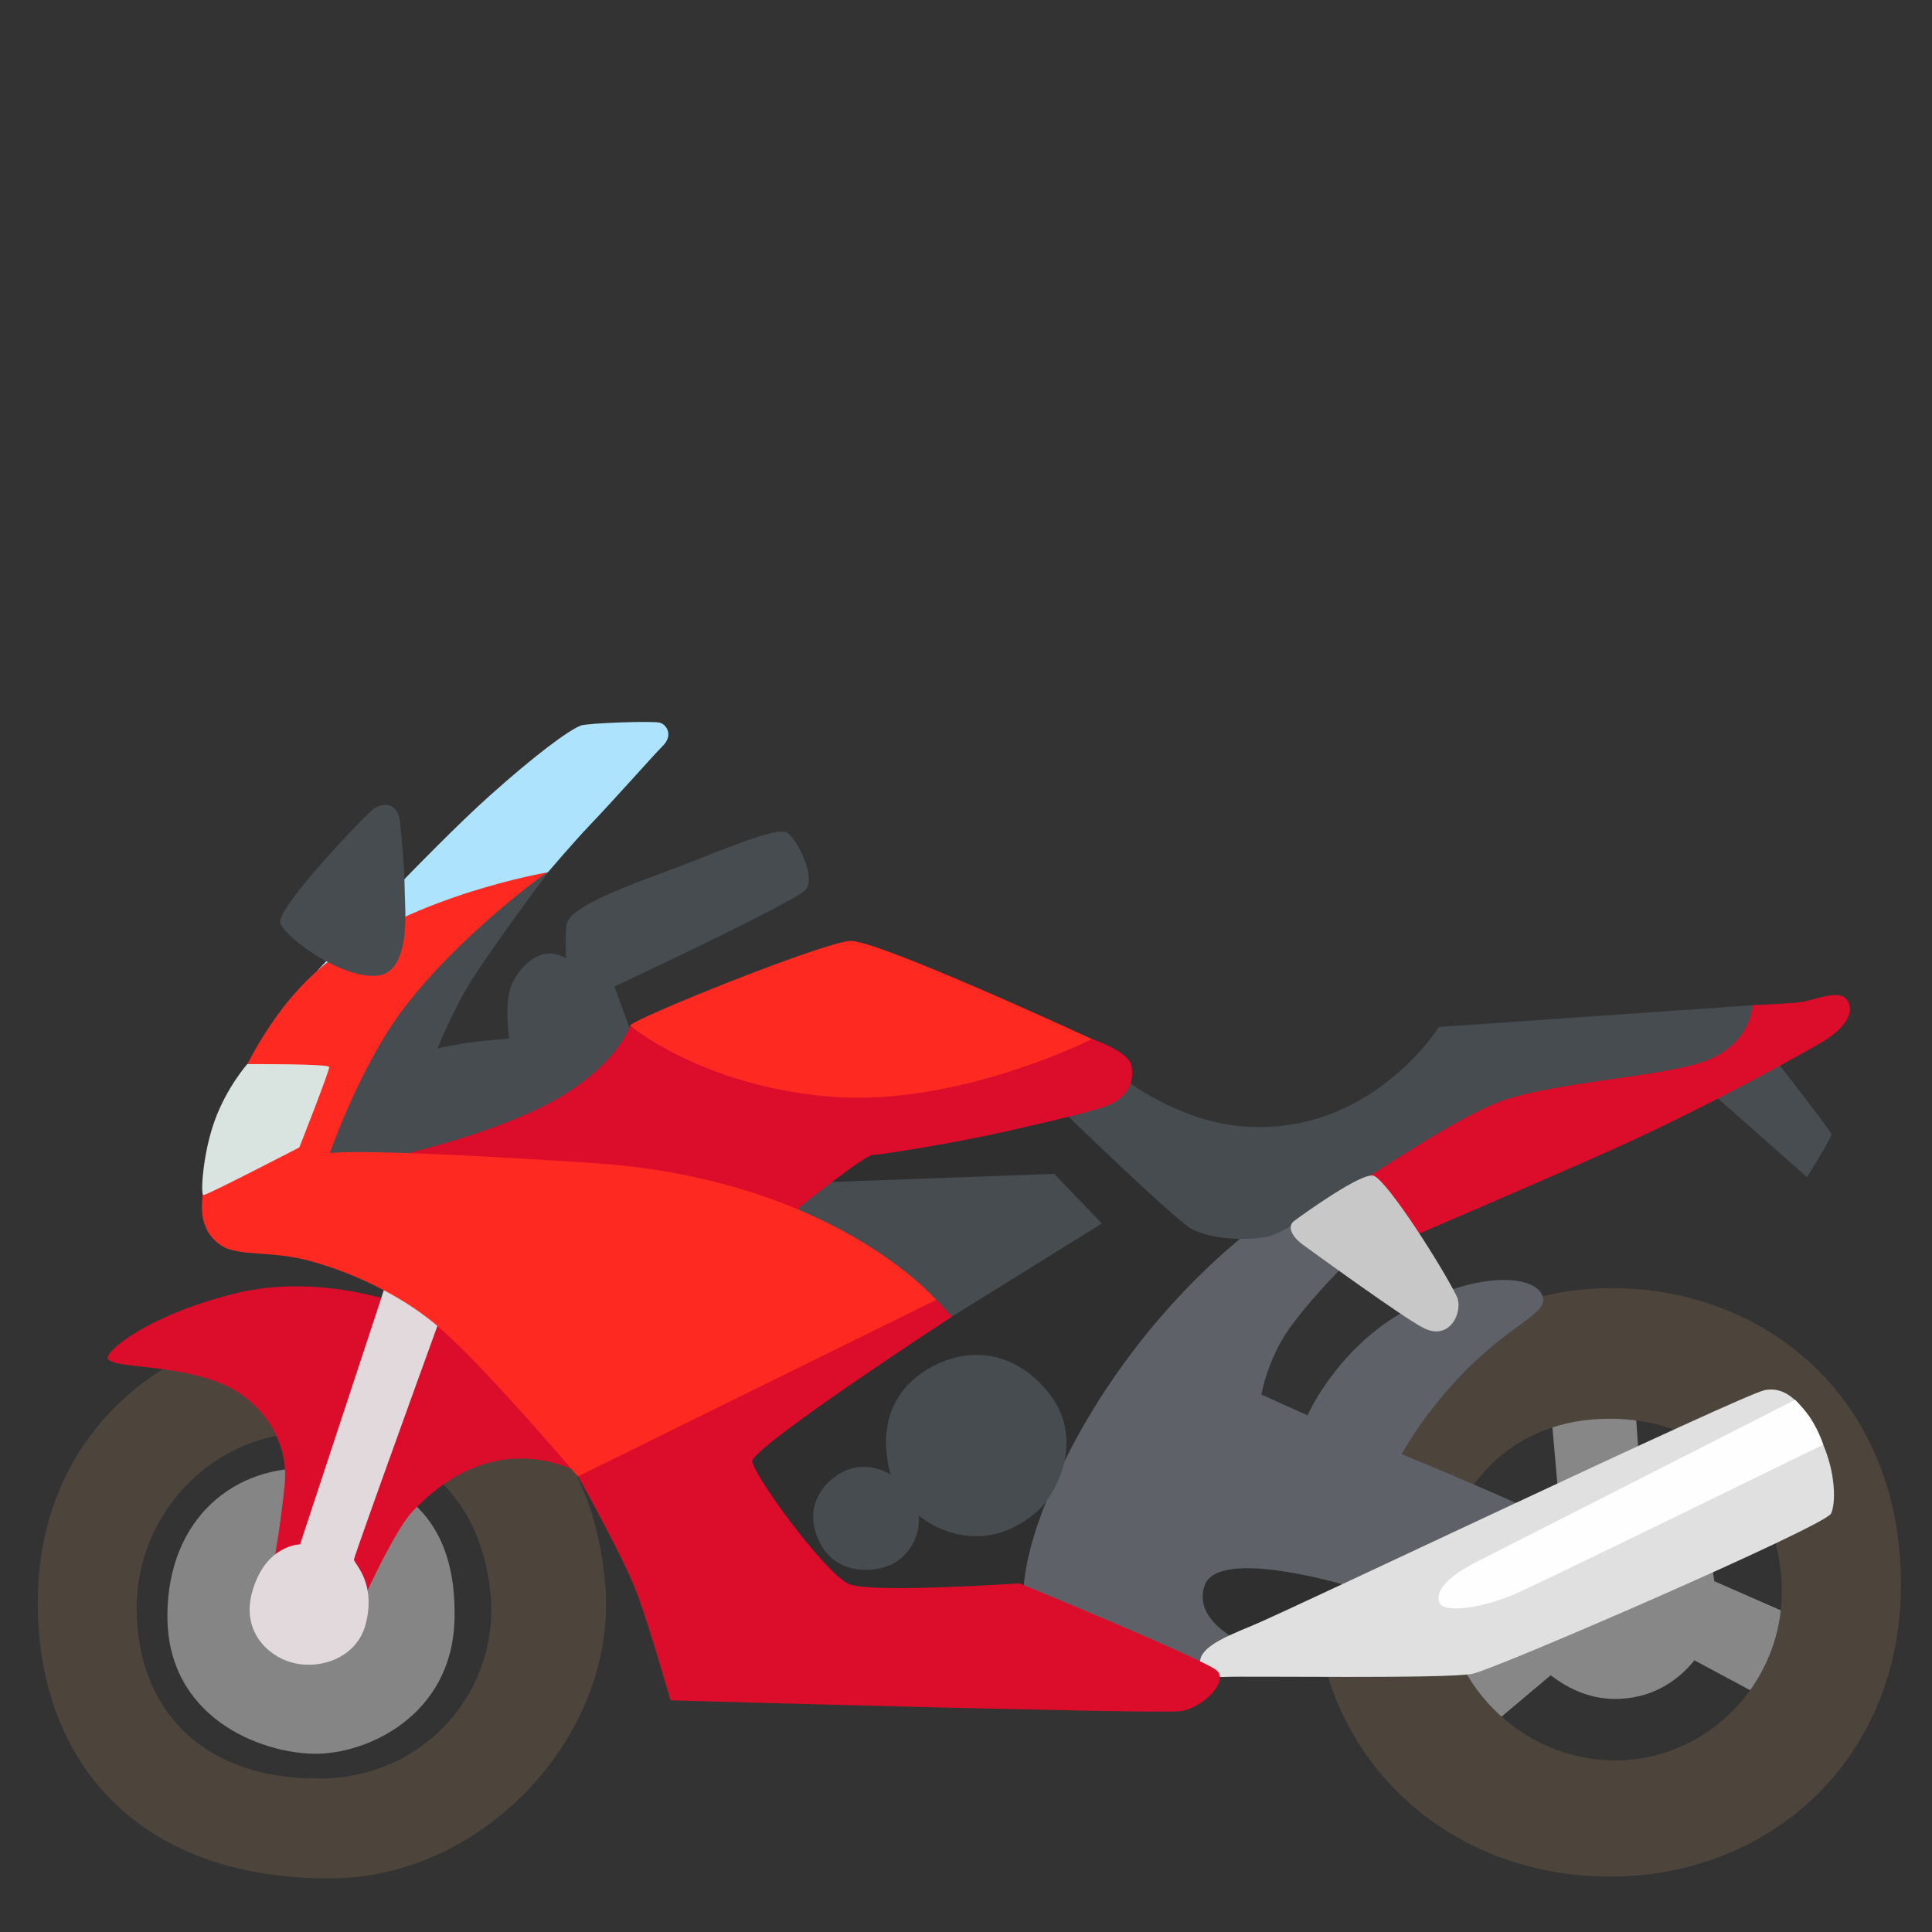
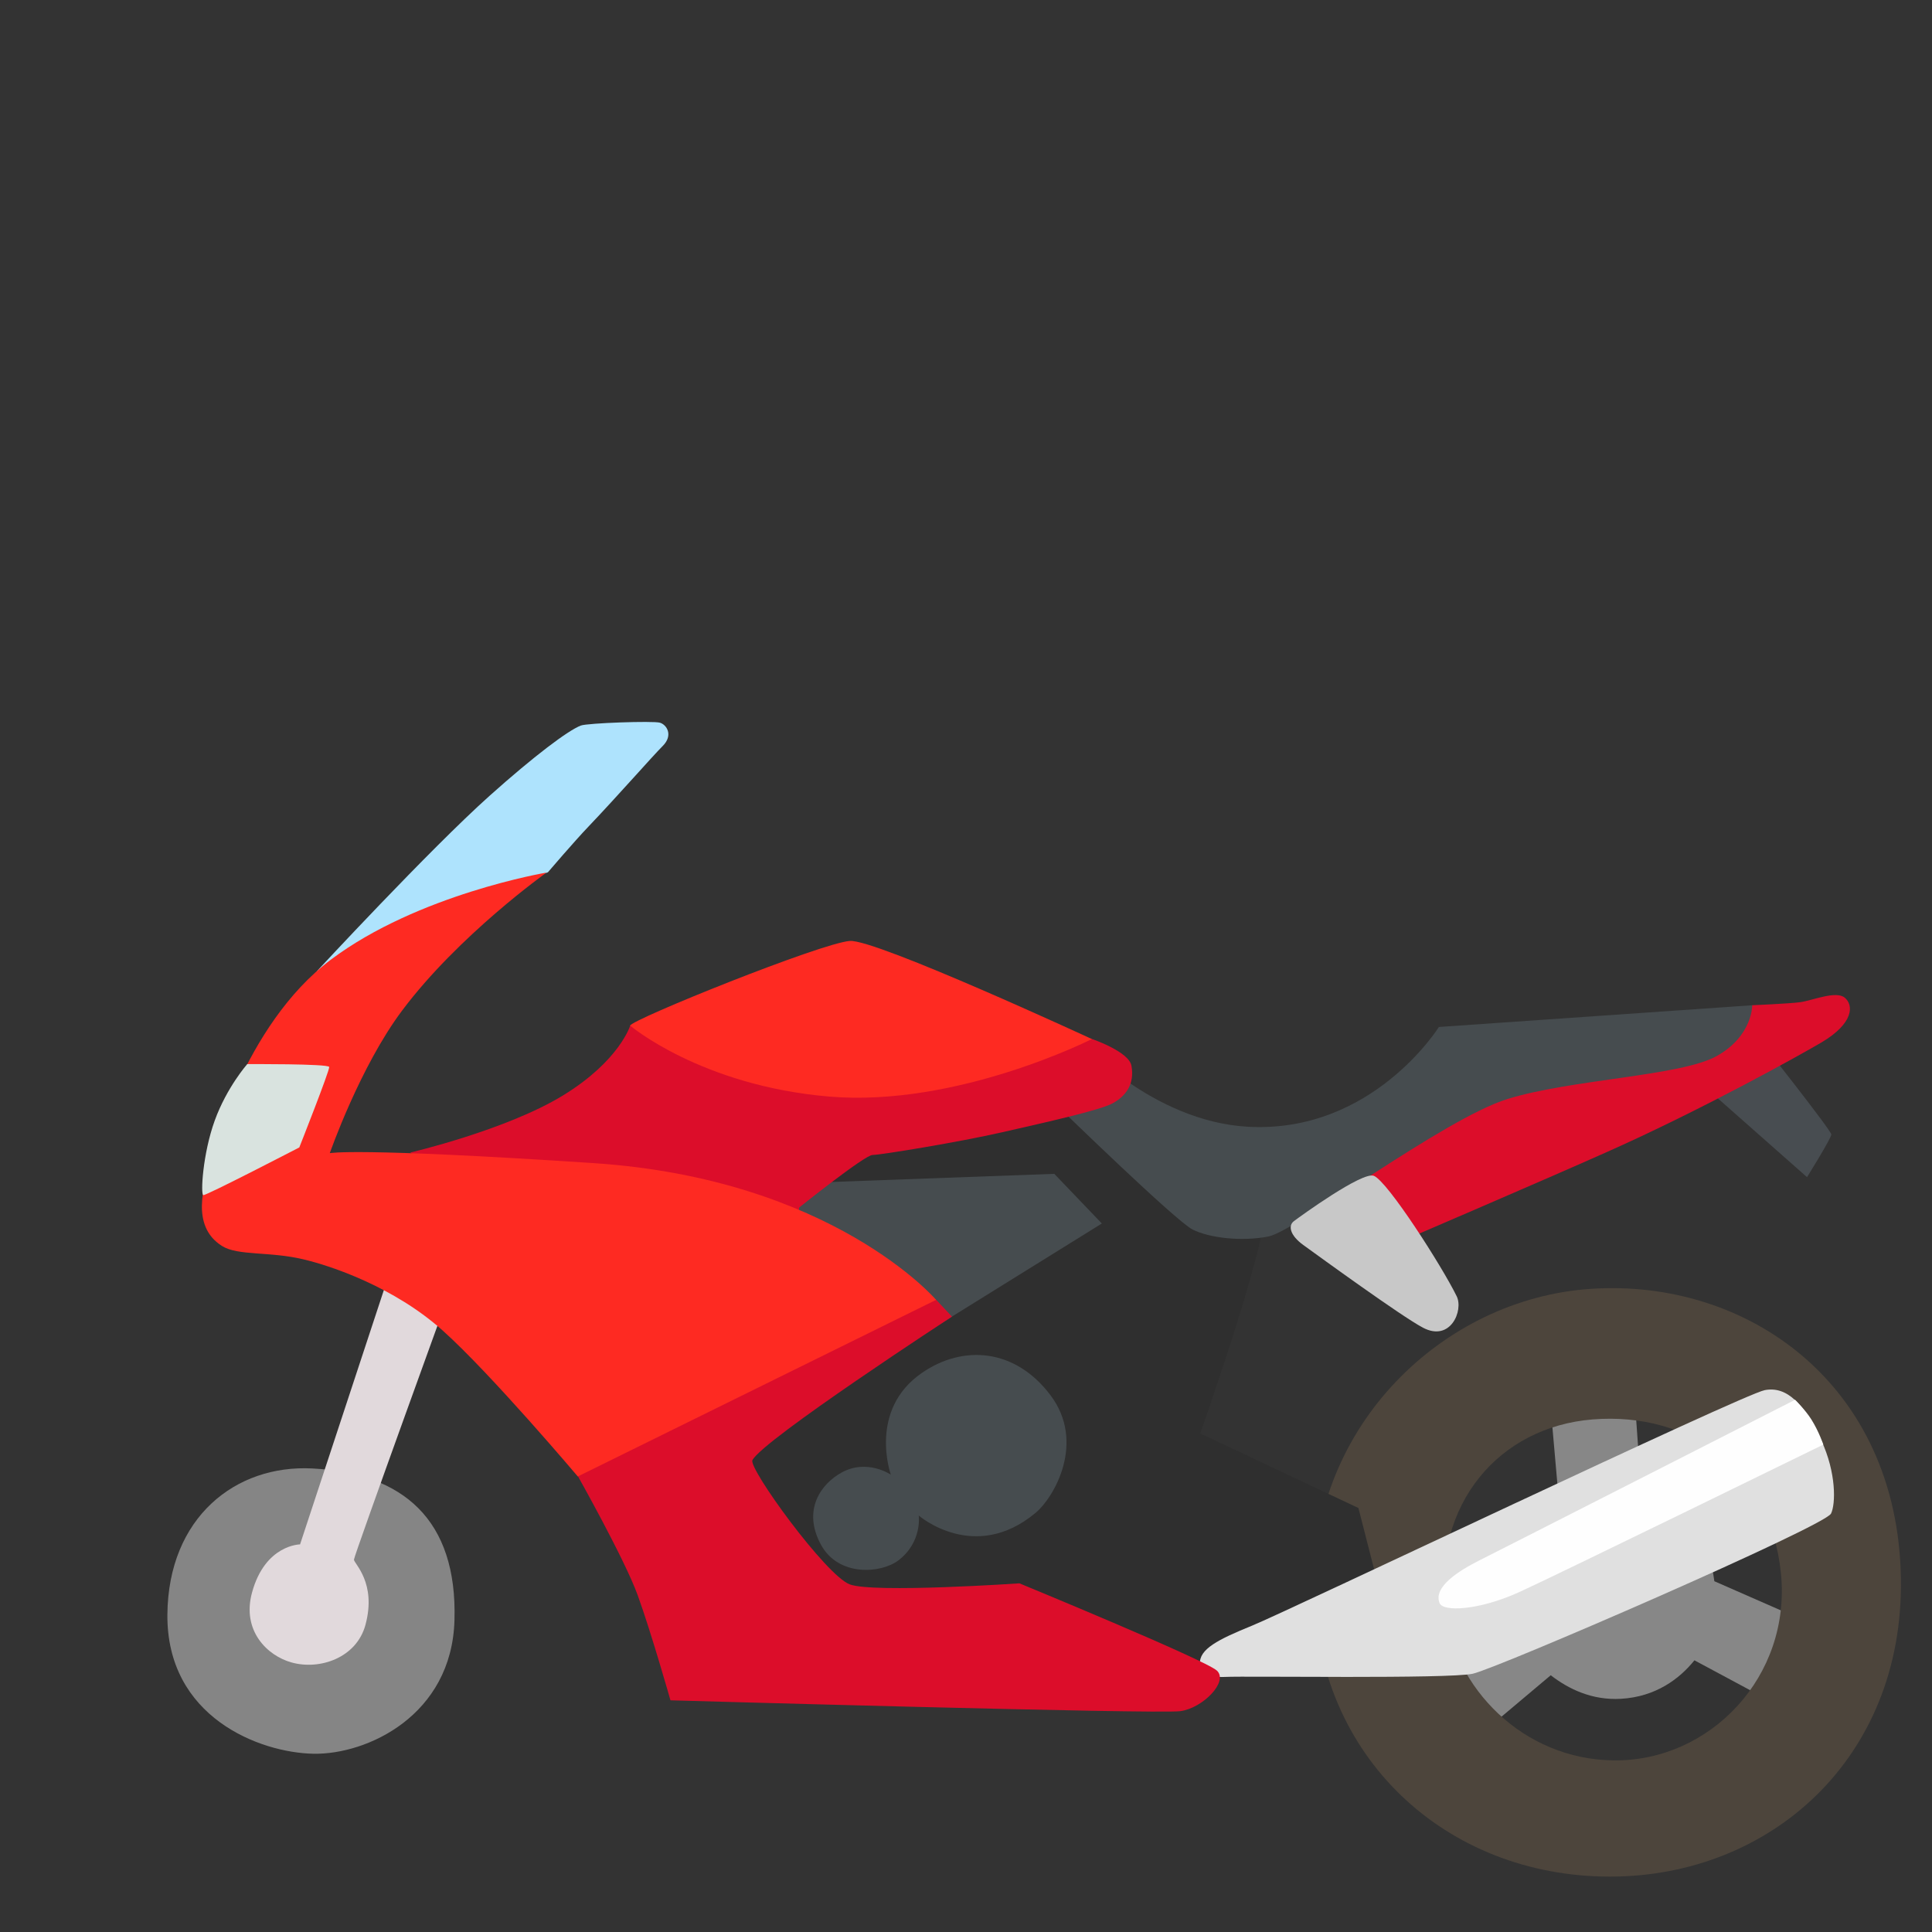
<svg xmlns="http://www.w3.org/2000/svg" viewBox="0 0 128 128" aria-hidden="true" role="img" class="iconify iconify--noto" preserveAspectRatio="xMidYMid meet">
  <rect x="0" y="0" width="128" height="128" fill="#333333" stroke="none" />
  <path d="M119.33 107.28l-5.75-2.52c-.04-.31-.09-.62-.17-.92c-.43-1.67-2.01-3.7-4.62-4.29l-.53-7.49l-5.6.32l.7 7.97c-2.08 1.14-3.04 3.15-2.97 5.46l-5.88 4.77l3.5 4.39l4.73-3.98c1.18.91 2.73 1.67 4.65 1.56c2.31-.13 3.89-1.33 4.87-2.55l5.09 2.73l1.98-5.45z" fill="#878787" />
  <path d="M105.39 85.39c-9.85.66-18.45 9.14-18.33 19.79c.13 11.2 8.72 19.15 19.6 19.15c10.63 0 19.46-7.83 19.28-19.73c-.19-12.91-10.18-19.91-20.55-19.21zm1.53 31.24c-6.04-.06-10.63-4.84-11.2-10.05c-.76-6.97 3.61-12.04 9.8-12.54c6.43-.51 11.77 3.31 12.47 10.18c.7 6.87-4.71 12.48-11.07 12.41z" fill="#4d453c" />
-   <path d="M40.11 105.11C39.06 91.72 28.02 87.3 20 87.8c-9.16.58-17.65 7.28-17.5 18.71c.13 10.05 6.43 17.94 19.32 17.94c10.32.01 19.05-9.6 18.29-19.34zm-18.74 12.72c-7.77.14-12.25-4.39-12.32-11.19c-.06-6.37 5.15-11.9 11.71-11.71c6.3.18 10.94 3.75 11.71 10.37c.77 6.62-4.23 12.41-11.1 12.53z" fill="#4d453c" />
  <path d="M20.7 97.29c-5.09-.27-9.55 3.24-9.61 9.67c-.06 6.81 6.11 9.16 9.67 9.23s9.17-2.54 9.35-8.84c.2-6.69-3.43-9.75-9.41-10.06z" fill="#858585" />
-   <path d="M7.15 90.03c.37.65 4.52.32 7.7 1.72c2.07.91 4.33 3.31 4.01 6.62c-.32 3.31-.95 6.36-.95 6.36l5.85 1.91s2.29-5.15 3.56-6.49c1.27-1.34 4.14-4.01 8.34-3.44c3.23.44 6.87 3.37 6.87 3.37s-2.29-13.87-2.55-14c-.25-.13-12.85.51-12.85.51s-5.73-2.35-11.58-.89c-5.86 1.47-8.66 3.89-8.4 4.33z" fill="#db0d2a" />
  <path d="M25.92 83.99l-6.04 18.33s-2.31.01-3.18 3.18c-.7 2.55 1.02 4.2 2.61 4.64c1.88.53 4.31-.31 4.9-2.48c.76-2.8-.76-4.07-.76-4.33s6.74-18.83 6.74-18.83l-4.27-.51z" fill="#e1d9dc" />
  <path d="M112.51 71.62l7.21 6.37s1.61-2.58 1.61-2.83c0-.26-4.83-6.37-4.83-6.37l-3.99 2.83z" fill="#484d51" />
  <path d="M46.8 98.53l10.87 12.26l21.15-.1l12.95-3.86L90 99.91l-10.48-4.94s5.24-14.83 4.15-15.32c-1.09-.49-13.34-8.7-13.34-8.7L47.1 78.76l-.3 19.77z" fill="#2f2f2f" />
-   <path d="M91.1 81.84s-3.58 3.26-5.66 6.15c-1.46 2.04-1.87 4.4-1.87 4.4l3.06 1.38s1.85-4.24 6.18-6.76c4.97-2.9 8.75-2.53 9.34-1.25s-1.85 1.71-5.34 5.34c-2.57 2.67-3.95 5.24-3.95 5.24s11.57 4.74 11.57 5.34c0 .59-2.08 6.52-2.08 6.52l-13.15-3.16s-8.5-2.57-9.39 0c-.89 2.57 3.06 4.05 3.06 4.05l-3.66 2.37l-11.37-4.94s-.67-3.14 2.87-10.08c5.35-10.51 13.34-15.82 13.34-15.82l7.05 1.22z" fill="#5e6268" />
  <path d="M92.54 82.37s9.81-4.21 13.93-6.05c6.45-2.87 13.05-6.57 14.23-7.27c2.13-1.27 2.11-2.46 1.52-2.95c-.59-.49-2.17.2-2.97.3s-3.16.2-3.16.2L98.4 71.44s-11.76 7.41-11.47 7.41s5.61 3.52 5.61 3.52z" fill="#dc0d2a" />
-   <path d="M32.08 80.14l-12.41-2.49l6.14-11.83l6.59-6.59l3.9-1.41s-3.29 4.37-5.06 7.12c-1.1 1.71-2.26 4.52-2.26 4.52s1.37-.3 2.46-.43c1.09-.13 2.3-.22 2.3-.22s-.36-2.34.15-3.55c.51-1.22 1.57-2.01 2.34-2.08c.77-.06 1.28.32 1.28.32s-.11-1.85.06-2.37c.32-.96 3.01-2.09 6.34-3.31c3.35-1.23 7.11-2.94 8.12-2.7c.63.15 2.11 3.01 1.34 3.84c-.77.83-12.66 6.4-12.66 6.4l1.98 5.44l-10.61 9.34z" fill="#464c4f" />
  <path d="M20.98 64.36s7.49-8.09 11.46-11.64c2.94-2.63 5.2-4.33 6.04-4.65c.45-.17 4.8-.32 5.24-.19c.45.13.9.83.19 1.54c-.7.7-2.92 3.24-4.92 5.34c-.92.96-2.69 3.03-2.69 3.03L33.04 59l-8.19 4.09l-3.87 1.27z" fill="#aee3fd" />
  <path d="M79.5 110.25c.03.42.35.92 1.69.85c1.34-.07 14.76.14 16.38-.21c1.62-.35 23.31-9.76 23.74-10.61c.31-.62.36-2.71-.65-4.86c-1.13-2.4-2.26-3.6-3.74-3.32c-1.48.28-31.7 14.69-33.96 15.6c-2.26.92-3.53 1.56-3.46 2.55z" fill="#e0e0e0" />
  <path d="M95.38 106.22c.24.57 2.59.49 5.32-.76c2.73-1.25 20.1-9.75 20.1-9.75s-.29-.87-.8-1.68c-.4-.63-1.07-1.29-1.07-1.29s-19.75 10.06-20.86 10.61c-1.44.72-3.14 1.8-2.69 2.87z" fill="#fefefe" />
  <path d="M70.17 73.38s7.73 7.52 8.84 8.08c1.12.56 3.25.81 5.03.46s11.59-7.78 15.81-9.1c4.22-1.32 11.49-1.52 13.88-2.85s2.36-3.37 2.36-3.37l-20.76 1.44s-4.4 7.07-12.66 6.61c-6.35-.36-11.13-5.69-11.13-5.69l-1.37 4.42z" fill="#464c4f" />
  <path d="M94.27 87.96c1.83.97 2.7-1.14 2.24-2.08c-.97-1.98-4.57-7.61-5.49-7.98c-.76-.3-4.88 2.69-5.29 3c-.41.3-.26.95.61 1.58c1.12.81 6.51 4.73 7.93 5.48z" fill="#c8c8c8" />
  <path fill="#464c4f" d="M53.68 78.36l16.17-.59L73 81.06l-10.58 6.57l-10.25-2.5l-.92-6.37z" />
  <path d="M46.78 88.48l-8.51 9.29s3.12 5.54 3.98 7.92c.9 2.48 2.17 6.96 2.17 6.96s32.26.92 33.77.72c1.51-.2 3.22-1.97 2.43-2.69s-13.08-5.78-13.08-5.78s-9.66.66-11.24.07c-1.58-.59-6.73-7.69-6.45-8.23c.68-1.34 13.22-9.51 13.22-9.51l-1.05-1.12l-9.66-2.17l.59-3.94s4.34-3.48 4.86-3.48s5.72-.85 8.61-1.51c2.89-.66 6.44-1.45 7.29-1.91c.85-.46 1.48-1.25 1.25-2.5c-.18-.94-2.63-1.77-2.63-1.77l-25.36-1.45l-5.21.55s-.7 2.34-4.45 4.64s-10.13 3.79-10.13 3.79l19.6 12.12z" fill="#dc0d2a" />
  <path d="M36.21 57.81s-8.51 1.43-14.29 5.77s-8.02 13.08-8.15 13.93c-.13.85-1.23 3.68.94 5.04c1.05.66 3.14.35 5.37.88c1.85.43 6.04 1.84 9.26 4.73s8.94 9.66 8.94 9.66l23.74-11.7s-6.85-8.01-22.69-9.06s-17.48-.66-17.48-.66s1.99-5.72 4.8-9.46c3.75-5 9.56-9.13 9.56-9.13z" fill="#fe2a22" />
  <path d="M41.75 67.95s4.7 3.98 13.18 4.7c8.48.72 17.41-3.81 17.41-3.81s-14.3-6.62-16.03-6.5c-1.86.12-14.49 5.21-14.56 5.61z" fill="#fe2a22" />
  <path d="M16.38 70.5s5.39-.03 5.43.19s-1.98 5.33-1.98 5.33s-6.17 3.2-6.36 3.16c-.19-.04-.04-2.75.76-4.95s2.15-3.73 2.15-3.73z" fill="#d9e3df" />
-   <path d="M18.57 61.14c.25.9 3.99 3.72 6.42 3.5c2.23-.2 1.85-4.35 1.83-5.37c-.03-2.06-.21-3.8-.33-4.88c-.13-1.18-1.11-1.31-1.8-.75c-.69.55-6.39 6.55-6.12 7.5z" fill="#464c4f" />
  <path d="M59.02 97.7s-1.53-4.28 2.07-6.75c2.72-1.87 6.17-1.62 8.51 1.49c2.34 3.11.25 6.76-.99 7.79c-4.05 3.38-7.74.18-7.74.18s.24 1.76-1.35 2.97c-1.13.86-3.96 1.11-5.13-1.04c-1.26-2.32.03-4.04 1.35-4.77c1.7-.95 3.28.13 3.28.13z" fill="#464c4f" />
</svg>